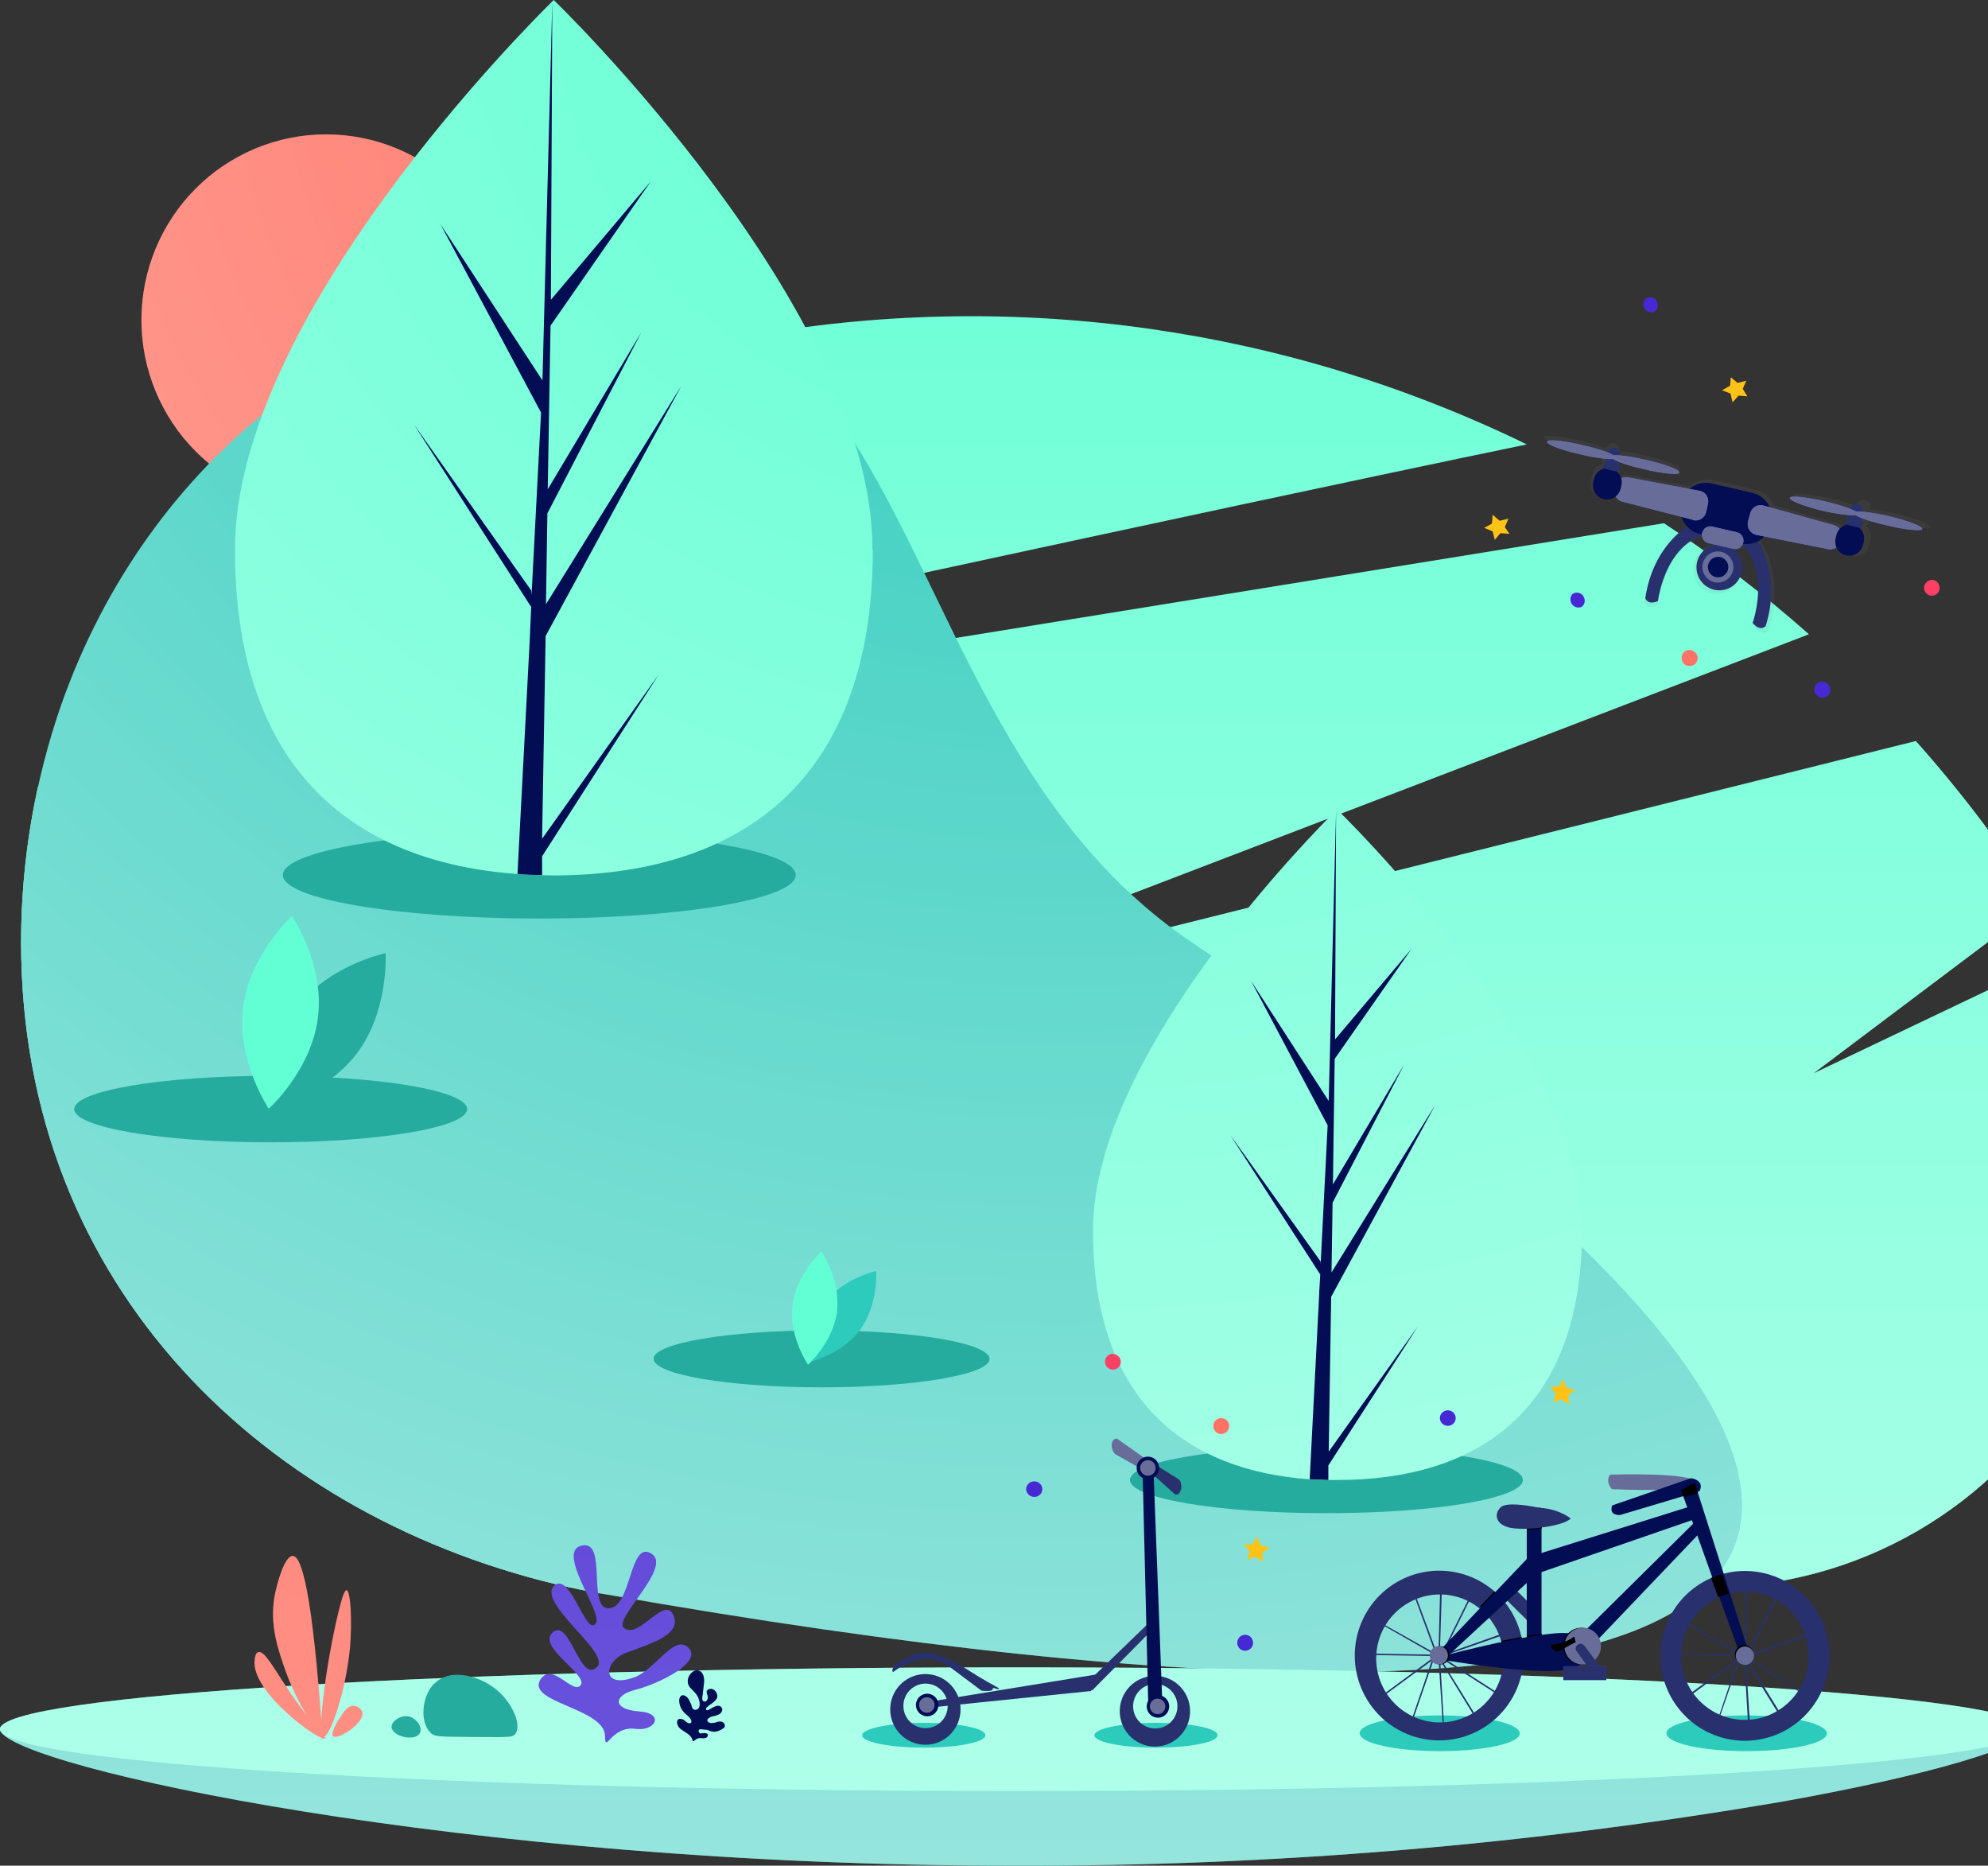
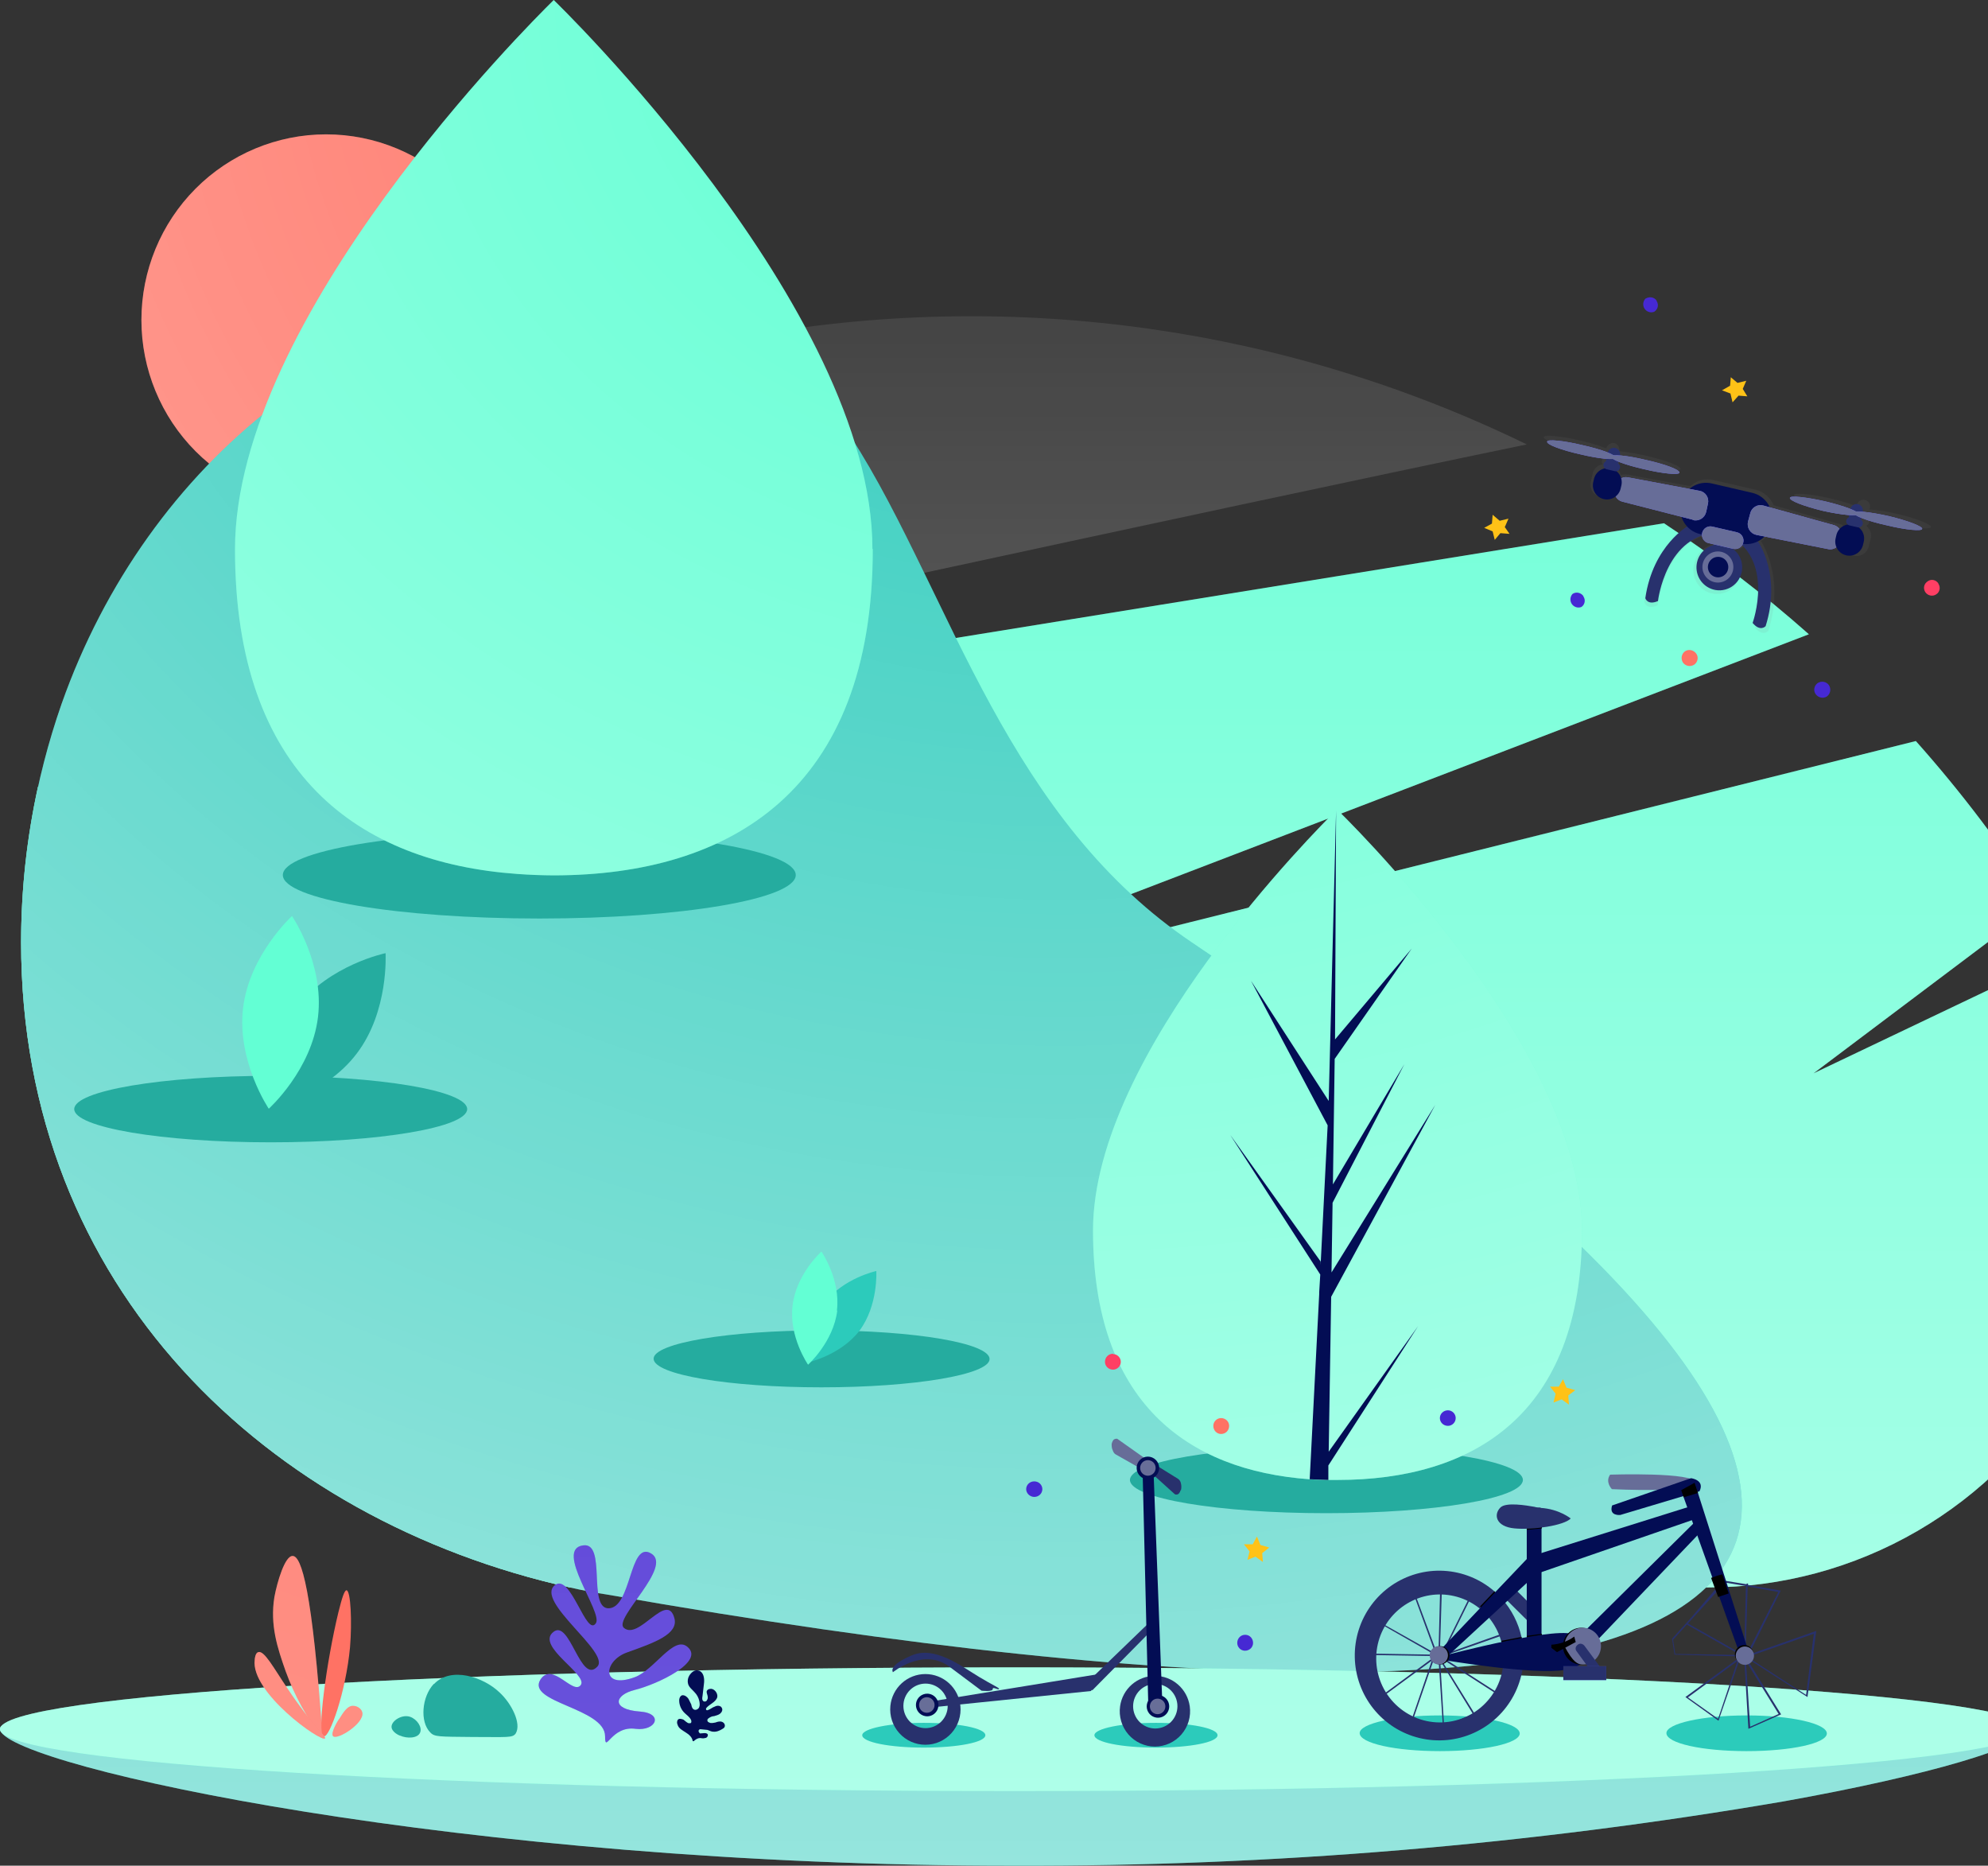
<svg xmlns="http://www.w3.org/2000/svg" width="502" height="471" viewBox="0 0 502 471" fill="none">
  <rect x="0" y="0" width="502" height="471" fill="#333333" stroke="none" />
  <path d="M431.456 400.753H143.908C67.69 383.794 5.33 325.332 5.33 237.863C5.33 224.653 6.751 211.533 9.594 198.591L420.174 132.097C433.028 140.543 445.259 149.91 456.773 160.122L285.594 225.725L204.846 256.696L483.778 187.077C495.216 199.908 505.612 213.637 514.869 228.134L457.928 270.977L522.153 240.362L523.042 241.79C532.237 257.937 537.05 276.226 537 294.829C536.949 313.432 532.037 331.695 522.754 347.791C513.472 363.887 500.145 377.25 484.106 386.545C468.068 395.84 449.882 400.739 431.367 400.753H431.456Z" fill="#63FFD4" />
  <path d="M431.456 400.753H143.908C67.69 383.794 5.33 325.332 5.33 237.863C5.33 224.653 6.751 211.533 9.594 198.591L420.174 132.097C433.028 140.543 445.259 149.91 456.773 160.122L285.594 225.725L204.846 256.696L483.778 187.077C495.216 199.908 505.612 213.637 514.869 228.134L457.928 270.977L522.153 240.362L523.042 241.79C532.237 257.937 537.05 276.226 537 294.829C536.949 313.432 532.037 331.695 522.754 347.791C513.472 363.887 500.145 377.25 484.106 386.545C468.068 395.84 449.882 400.739 431.367 400.753H431.456Z" fill="url(#paint0_linear_207_13204)" fill-opacity="0.5" />
-   <path d="M233.45 144.592C153.857 161.729 71.066 179.848 11.015 193.147C12.348 187.881 13.858 182.793 15.634 177.706C62.775 128.639 124.268 95.964 191.166 84.435C257.25 73.105 325.206 82.81 385.53 112.193C342.003 121.208 288.437 132.721 233.45 144.592Z" fill="#63FFD4" />
  <path d="M233.45 144.592C153.857 161.729 71.066 179.848 11.015 193.147C12.348 187.881 13.858 182.793 15.634 177.706C62.775 128.639 124.268 95.964 191.166 84.435C257.25 73.105 325.206 82.81 385.53 112.193C342.003 121.208 288.437 132.721 233.45 144.592Z" fill="url(#paint1_linear_207_13204)" fill-opacity="0.5" />
  <path d="M82.347 127.634C94.716 127.634 106.578 122.697 115.324 113.909C124.07 105.122 128.984 93.203 128.984 80.775C128.984 68.348 124.07 56.429 115.324 47.641C106.578 38.854 94.716 33.917 82.347 33.917C69.978 33.917 58.116 38.854 49.37 47.641C40.624 56.429 35.71 68.348 35.71 80.775C35.71 93.203 40.624 105.122 49.37 113.909C58.116 122.697 69.978 127.634 82.347 127.634Z" fill="#FF7264" />
  <path d="M82.347 127.634C94.716 127.634 106.578 122.697 115.324 113.909C124.07 105.122 128.984 93.203 128.984 80.775C128.984 68.348 124.07 56.429 115.324 47.641C106.578 38.854 94.716 33.917 82.347 33.917C69.978 33.917 58.116 38.854 49.37 47.641C40.624 56.429 35.71 68.348 35.71 80.775C35.71 93.203 40.624 105.122 49.37 113.909C58.116 122.697 69.978 127.634 82.347 127.634Z" fill="url(#paint2_radial_207_13204)" fill-opacity="0.5" />
  <path d="M430.834 400.753C402.23 428.421 306.292 429.492 153.235 402.538C150.126 402.091 147.017 401.467 143.908 400.753C67.69 383.794 5.33 325.332 5.33 237.863C5.344 217.376 8.798 197.038 15.546 177.706C37.132 116.566 90.609 73.278 153.146 73.278C168.692 73.278 180.95 77.384 191.077 84.435C209.732 97.287 221.28 119.779 233.361 144.592L241.356 161.015C252.727 183.953 265.696 207.338 285.594 225.725C290.367 230.161 295.476 234.22 300.873 237.863C419.908 318.014 459.705 372.905 430.834 400.753Z" fill="#2CCBBB" />
  <path d="M430.834 400.753C402.23 428.421 306.292 429.492 153.235 402.538C150.126 402.091 147.017 401.467 143.908 400.753C67.69 383.794 5.33 325.332 5.33 237.863C5.344 217.376 8.798 197.038 15.546 177.706C37.132 116.566 90.609 73.278 153.146 73.278C168.692 73.278 180.95 77.384 191.077 84.435C209.732 97.287 221.28 119.779 233.361 144.592L241.356 161.015C252.727 183.953 265.696 207.338 285.594 225.725C290.367 230.161 295.476 234.22 300.873 237.863C419.908 318.014 459.705 372.905 430.834 400.753Z" fill="url(#paint3_radial_207_13204)" fill-opacity="0.5" />
  <path d="M334.896 382.009C362.345 382.009 384.553 378.26 384.553 373.619C384.553 368.978 362.345 365.229 334.896 365.229C307.536 365.229 285.328 368.978 285.328 373.619C285.328 378.26 307.536 382.009 334.896 382.009ZM68.4 288.381C95.761 288.381 117.969 284.632 117.969 279.991C117.969 275.35 95.761 271.601 68.312 271.601C40.952 271.601 18.744 275.35 18.744 279.991C18.744 284.632 40.952 288.381 68.312 288.381H68.4Z" fill="#25AC9F" />
  <path d="M74.974 254.375C66.713 265.086 67.69 279.634 67.69 279.634C67.69 279.634 81.903 276.778 90.076 265.978C98.248 255.268 97.36 240.63 97.36 240.63C97.36 240.63 83.147 243.575 74.974 254.286V254.375Z" fill="#25AC9F" />
  <path d="M80.304 256.696C78.705 270.173 67.868 279.902 67.868 279.902C67.868 279.902 59.784 267.942 61.383 254.464C62.982 241.076 73.73 231.258 73.73 231.258C73.73 231.258 81.903 243.218 80.304 256.696Z" fill="#63FFD4" />
  <path d="M207.422 350.234C230.874 350.234 249.884 347.021 249.884 343.094C249.884 339.078 230.874 335.864 207.422 335.864C183.971 335.864 165.05 339.078 165.05 343.005C165.05 347.021 183.971 350.234 207.422 350.234Z" fill="#25AC9F" />
  <path d="M399.477 310.605C399.477 357.286 371.85 373.619 337.739 373.619C335.368 373.641 332.998 373.581 330.632 373.441C299.896 371.209 276 354.072 276 310.605C276 265.621 333.119 208.855 337.383 204.571L337.65 204.393C337.65 204.393 399.477 263.836 399.477 310.605Z" fill="#63FFD4" />
  <path d="M399.477 310.605C399.477 357.286 371.85 373.619 337.739 373.619C335.368 373.641 332.998 373.581 330.632 373.441C299.896 371.209 276 354.072 276 310.605C276 265.621 333.119 208.855 337.383 204.571L337.65 204.393C337.65 204.393 399.477 263.836 399.477 310.605Z" fill="url(#paint4_radial_207_13204)" fill-opacity="0.5" />
  <path d="M335.518 366.479L358.081 334.793L335.429 369.96V373.619L330.721 373.441L333.119 326.671V326.225L333.386 321.762L310.645 286.507L333.475 318.46V319.352L335.251 284.097L315.886 247.592L335.518 277.938L337.383 204.571L337.117 262.408L356.482 239.47L337.028 267.317L336.584 299.002L354.617 268.656L336.495 303.644L336.228 321.227L362.434 278.92L336.14 327.385L335.518 366.479Z" fill="#030D54" />
  <path d="M136.179 231.883C171.978 231.883 200.938 226.974 200.938 220.905C200.938 214.835 171.978 209.926 136.179 209.926C100.469 209.926 71.421 214.835 71.421 220.905C71.421 226.974 100.469 231.883 136.268 231.883H136.179Z" fill="#25AC9F" />
  <path d="M220.392 138.612C220.392 199.573 184.415 220.905 139.91 220.994C136.827 220.98 133.746 220.861 130.672 220.637C90.609 217.781 59.34 195.467 59.34 138.701C59.34 79.972 133.958 5.802 139.466 0.357L139.821 0C139.821 0 220.303 77.651 220.303 138.612H220.392Z" fill="#63FFD4" />
  <path d="M220.392 138.612C220.392 199.573 184.415 220.905 139.91 220.994C136.827 220.98 133.746 220.861 130.672 220.637C90.609 217.781 59.34 195.467 59.34 138.701C59.34 79.972 133.958 5.802 139.466 0.357L139.821 0C139.821 0 220.303 77.651 220.303 138.612H220.392Z" fill="url(#paint5_radial_207_13204)" fill-opacity="0.5" />
-   <path d="M136.979 211.622L166.382 170.208L136.89 216.174V220.905C134.758 220.905 132.715 220.816 130.672 220.637L133.87 159.587V159.051L134.136 153.25L104.555 107.195L134.136 149.055L134.225 150.215L136.623 104.16L111.217 56.587L136.979 96.038L139.466 0.357L139.111 75.688L164.339 45.788L139.022 82.203L138.311 123.528L161.94 83.899L138.222 129.597L137.867 152.536L172.067 97.377L137.778 160.569L136.89 211.622H136.979Z" fill="#030D54" />
  <path d="M512.56 436.454L512.471 436.901C510.961 440.917 487.864 448.057 450.466 454.751C386.319 465.74 321.352 471.174 256.28 470.996C116.814 471.085 3.464 446.004 0.089 436.901L0 436.544V436.276L0.089 436.097C3.82 428.332 117.08 439.846 256.28 439.846C283.374 439.846 309.49 439.489 334.008 438.775C382.599 437.525 424.971 435.383 456.24 434.312L465.123 433.955C493.727 433.063 511.05 433.063 512.471 436.097V436.276L512.56 436.544V436.454Z" fill="#2CCBBB" />
  <path d="M512.56 436.454L512.471 436.901C510.961 440.917 487.864 448.057 450.466 454.751C386.319 465.74 321.352 471.174 256.28 470.996C116.814 471.085 3.464 446.004 0.089 436.901L0 436.544V436.276L0.089 436.097C3.82 428.332 117.08 439.846 256.28 439.846C283.374 439.846 309.49 439.489 334.008 438.775C382.599 437.525 424.971 435.383 456.24 434.312L465.123 433.955C493.727 433.063 511.05 433.063 512.471 436.097V436.276L512.56 436.544V436.454Z" fill="url(#paint6_linear_207_13204)" fill-opacity="0.5" />
  <path d="M256.28 452.163C397.789 452.163 512.56 445.112 512.56 436.544C512.56 427.886 397.789 420.924 256.28 420.924C114.771 420.924 0 427.886 0 436.544C0 445.112 114.771 452.163 256.28 452.163Z" fill="#63FFD4" />
  <path d="M256.28 452.163C397.789 452.163 512.56 445.112 512.56 436.544C512.56 427.886 397.789 420.924 256.28 420.924C114.771 420.924 0 427.886 0 436.544C0 445.112 114.771 452.163 256.28 452.163Z" fill="url(#paint7_linear_207_13204)" fill-opacity="0.5" />
  <path d="M441.05 442.077C452.243 442.077 461.304 440.114 461.304 437.615C461.304 435.115 452.243 433.063 441.05 433.063C429.857 433.063 420.796 435.115 420.796 437.525C420.796 440.114 429.857 442.077 441.05 442.077ZM363.589 442.077C374.693 442.077 383.753 440.114 383.753 437.615C383.753 435.115 374.693 433.063 363.589 433.063C352.396 433.063 343.335 435.115 343.335 437.525C343.335 440.114 352.396 442.077 363.589 442.077Z" fill="#2CCBBB" />
  <path fill-rule="evenodd" clip-rule="evenodd" d="M364.388 436.454L363.233 418.603V418.514L362.079 418.871L356.749 434.312L348.398 428.421L361.723 418.603H361.812L362.7 417.979L348.754 410.035L345.289 413.873L345.822 417.443L361.901 417.711V418.068L345.556 417.8L344.934 413.784L349.642 408.607L356.66 400.306L356.749 400.663L358.259 399.057L363.766 400.038V399.771H364.122V400.128L372.294 401.556L364.655 416.997L363.589 417.8V417.979L381.266 411.731L379.134 428.421L364.122 418.782L363.589 418.425L372.472 432.795L364.388 436.365V436.454ZM363.677 419.228L364.655 435.829L371.939 432.706L363.677 419.228ZM356.571 433.777L349.02 428.421L361.546 419.228L356.571 433.777ZM363.944 418.246L364.299 418.425L378.868 427.797L380.822 412.356L363.944 418.246ZM363.056 417.711L362.7 416.908L356.837 401.109L358.348 399.414L363.677 400.395L363.233 417.622H363.145L363.056 417.711ZM349.02 409.856L362.523 417.443L362.345 417.086L356.571 401.377L349.909 408.785L349.02 409.856ZM363.589 417.354L364.122 400.395L371.761 401.824L364.388 416.729L363.5 417.354H363.589Z" fill="#28316D" />
  <path d="M380.467 399.057L388.195 406.733L385.797 409.232L378.068 401.556L380.467 399.057Z" fill="#28316D" />
-   <path fill-rule="evenodd" clip-rule="evenodd" d="M434.921 397.361C440.375 395.846 446.204 396.57 451.127 399.373C456.05 402.177 459.663 406.831 461.17 412.311C462.678 417.791 461.958 423.648 459.167 428.595C456.377 433.541 451.745 437.171 446.291 438.686C443.59 439.436 440.769 439.644 437.989 439.299C435.208 438.953 432.522 438.061 430.085 436.673C427.647 435.285 425.506 433.428 423.782 431.208C422.059 428.988 420.788 426.449 420.041 423.736C419.295 421.022 419.087 418.187 419.431 415.394C419.775 412.6 420.663 409.901 422.044 407.452C423.426 405.003 425.274 402.851 427.484 401.12C429.693 399.388 432.22 398.111 434.921 397.361ZM424.883 421.46C425.79 425.649 428.316 429.306 431.906 431.624C435.496 433.942 439.856 434.733 444.026 433.821C448.196 432.91 451.835 430.371 454.142 426.764C456.449 423.157 457.236 418.777 456.329 414.587C455.434 410.397 452.919 406.736 449.337 404.409C445.755 402.083 441.4 401.281 437.23 402.181C433.06 403.08 429.417 405.607 427.101 409.206C424.785 412.805 423.987 417.18 424.883 421.37V421.46Z" fill="#28316D" />
  <path d="M406.583 372.28C406.583 372.28 427.903 371.566 428.347 374.333C428.791 377.011 407.027 375.94 407.027 375.94C407.027 375.94 405.251 374.155 406.583 372.28Z" fill="#676D98" />
  <path d="M385.53 383.348H389.261V416.283H385.53V383.348Z" fill="#030D54" />
  <path d="M389.35 383.348V385.847L385.53 386.204V383.348H389.35Z" fill="black" />
  <path d="M389.083 380.581C388.55 380.581 388.017 380.581 387.484 380.402C385.441 380.045 380.289 379.153 378.868 380.581C377.091 382.366 377.713 385.401 382.421 385.847C387.04 386.293 394.946 385.133 396.634 383.348C396.634 383.348 393.703 380.938 388.995 380.67L389.083 380.581Z" fill="#28316D" />
  <path d="M388.284 392.363L427.903 379.956L429.235 383.08L388.639 397.093L388.284 392.363ZM400.01 411.909L428.614 383.616L430.212 385.936L402.941 414.498L400.01 411.909ZM407.116 380.045L427.015 373.173C427.015 373.173 430.568 373.619 429.147 376.475L409.159 382.455C409.159 382.455 406.139 382.812 407.116 379.956V380.045Z" fill="#030D54" />
  <path fill-rule="evenodd" clip-rule="evenodd" d="M377.358 401.734C380.099 404.136 382.188 407.197 383.431 410.631C384.674 414.066 385.029 417.76 384.464 421.37C383.709 426.051 381.43 430.347 377.984 433.586C374.538 436.825 370.119 438.824 365.421 439.27C360.723 439.715 356.011 438.581 352.022 436.047C348.034 433.512 344.996 429.72 343.383 425.264C341.77 420.808 341.675 415.94 343.111 411.423C344.547 406.907 347.434 402.997 351.32 400.306C355.205 397.615 359.869 396.295 364.581 396.554C369.293 396.812 373.787 398.634 377.358 401.734ZM348.221 423.423C348.86 425.515 349.916 427.454 351.324 429.124C352.732 430.793 354.463 432.157 356.412 433.134C358.361 434.111 360.487 434.68 362.661 434.807C364.835 434.933 367.012 434.615 369.06 433.87C371.108 433.126 372.984 431.971 374.575 430.476C376.165 428.981 377.437 427.177 378.312 425.174C379.188 423.17 379.649 421.009 379.668 418.821C379.687 416.633 379.264 414.464 378.424 412.445C376.831 408.619 373.834 405.554 370.055 403.887C366.275 402.219 362.002 402.076 358.121 403.487C354.239 404.898 351.046 407.755 349.203 411.466C347.36 415.177 347.009 419.459 348.221 423.423Z" fill="#28316D" />
  <path d="M384.731 417.979C384.731 419.05 384.731 420.21 384.464 421.281L379.134 420.835C379.578 418.603 379.578 416.372 379.134 414.23L384.198 413.248C384.553 414.765 384.731 416.372 384.731 417.979ZM389.35 412.356V416.283H385.53V412.98L389.35 412.445V412.356Z" fill="black" />
  <path d="M364.921 417.889C364.921 417.889 395.39 409.856 397.878 412.98C400.365 416.015 402.941 420.121 395.213 421.549C387.573 422.977 364.388 419.05 364.388 419.05L364.921 417.889Z" fill="#030D54" />
  <path d="M379.934 404.323L376.025 407.893C375.403 407 374.604 406.286 373.715 405.572L377.358 401.734L379.934 404.412V404.323Z" fill="black" />
  <path d="M363.944 416.283L386.685 392.363L387.396 397.896L365.188 418.425L363.944 416.283Z" fill="#030D54" />
  <path d="M363.677 420.21C364.29 420.21 364.877 419.965 365.311 419.53C365.744 419.095 365.987 418.505 365.987 417.889C365.987 417.274 365.744 416.684 365.311 416.248C364.877 415.813 364.29 415.569 363.677 415.569C363.065 415.569 362.477 415.813 362.044 416.248C361.611 416.684 361.368 417.274 361.368 417.889C361.368 418.505 361.611 419.095 362.044 419.53C362.477 419.965 363.065 420.21 363.677 420.21Z" fill="black" />
  <path d="M363.322 420.21C363.935 420.21 364.522 419.965 364.955 419.53C365.388 419.095 365.632 418.505 365.632 417.889C365.632 417.274 365.388 416.684 364.955 416.248C364.522 415.813 363.935 415.569 363.322 415.569C362.71 415.569 362.122 415.813 361.689 416.248C361.256 416.684 361.013 417.274 361.013 417.889C361.013 418.505 361.256 419.095 361.689 419.53C362.122 419.965 362.71 420.21 363.322 420.21Z" fill="#676D98" />
  <path d="M399.299 420.21C400.524 420.21 401.699 419.721 402.565 418.851C403.432 417.98 403.918 416.8 403.918 415.569C403.918 414.338 403.432 413.157 402.565 412.287C401.699 411.416 400.524 410.927 399.299 410.927C398.074 410.927 396.899 411.416 396.033 412.287C395.166 413.157 394.68 414.338 394.68 415.569C394.68 416.8 395.166 417.98 396.033 418.851C396.899 419.721 398.074 420.21 399.299 420.21Z" fill="black" />
-   <path d="M399.654 420.21C400.879 420.21 402.054 419.721 402.921 418.851C403.787 417.98 404.274 416.8 404.274 415.569C404.274 414.338 403.787 413.157 402.921 412.287C402.054 411.416 400.879 410.927 399.654 410.927C398.429 410.927 397.254 411.416 396.388 412.287C395.522 413.157 395.035 414.338 395.035 415.569C395.035 416.8 395.522 417.98 396.388 418.851C397.254 419.721 398.429 420.21 399.654 420.21Z" fill="#676D98" />
+   <path d="M399.654 420.21C400.879 420.21 402.054 419.721 402.921 418.851C403.787 417.98 404.274 416.8 404.274 415.569C404.274 414.338 403.787 413.157 402.921 412.287C402.054 411.416 400.879 410.927 399.654 410.927C398.429 410.927 397.254 411.416 396.388 412.287C395.522 413.157 395.035 414.338 395.035 415.569C397.254 419.721 398.429 420.21 399.654 420.21Z" fill="#676D98" />
  <path d="M398.144 416.908C397.7 416.372 397.789 415.658 398.411 415.212C398.944 414.765 399.654 414.944 400.099 415.479L403.741 420.388C404.185 420.924 404.096 421.727 403.563 422.174C403.03 422.531 402.23 422.441 401.786 421.906L398.144 416.908Z" fill="#28316D" />
  <path d="M397.967 414.498L393.17 417.086L391.748 416.015V415.212C393.828 415.095 395.832 414.382 397.522 413.159L397.878 414.498H397.967Z" fill="black" />
  <path d="M394.769 420.656H405.606V424.137H394.769V420.656Z" fill="#6C63FF" />
  <path d="M394.769 420.656H405.606V424.137H394.769V420.656Z" fill="#28316D" />
  <path fill-rule="evenodd" clip-rule="evenodd" d="M441.494 436.454L440.428 418.603L439.273 418.96L433.943 434.401L425.593 428.421L438.918 418.693H439.096L439.984 418.068L425.949 410.124L422.484 413.962L423.017 417.532L439.096 417.8V418.157L422.839 417.711L422.218 413.694L426.926 408.518L433.943 400.306L434.032 400.663L435.542 399.057L441.05 399.949V399.771H441.405V400.128L449.667 401.556L441.938 416.997L440.872 417.8V417.979L458.639 411.731L456.418 428.421L441.405 418.782L440.872 418.425L449.755 432.795L441.672 436.365L441.494 436.454ZM440.872 419.228L441.938 435.919L449.134 432.706L440.872 419.317V419.228ZM433.766 433.866L426.215 428.511L438.74 419.317L433.855 433.866H433.766ZM441.139 418.336L441.583 418.514L456.063 427.886L458.017 412.445L441.139 418.336ZM440.25 417.711L439.895 416.997L434.121 401.109L435.542 399.503L440.872 400.395L440.428 417.711H440.25ZM426.215 409.856L439.806 417.532L439.54 417.175L433.855 401.467L427.103 408.875L426.215 409.856ZM440.784 417.443L441.316 400.485L449.045 401.913L441.494 416.818L440.606 417.443H440.784Z" fill="#28316D" />
  <path d="M441.405 416.551L439.362 417.711L425.149 377.993L424.527 376.208L427.903 374.333L428.791 377.011L441.405 416.551Z" fill="#030D54" />
  <path d="M440.428 420.031C441.052 420.031 441.651 419.782 442.093 419.339C442.534 418.895 442.782 418.294 442.782 417.666C442.782 417.039 442.534 416.437 442.093 415.994C441.651 415.55 441.052 415.301 440.428 415.301C439.804 415.301 439.205 415.55 438.764 415.994C438.322 416.437 438.074 417.039 438.074 417.666C438.074 418.294 438.322 418.895 438.764 419.339C439.205 419.782 439.804 420.031 440.428 420.031Z" fill="black" />
  <path d="M440.606 420.299C441.218 420.299 441.806 420.055 442.239 419.62C442.672 419.184 442.915 418.594 442.915 417.979C442.915 417.363 442.672 416.773 442.239 416.338C441.806 415.902 441.218 415.658 440.606 415.658C439.993 415.658 439.406 415.902 438.973 416.338C438.54 416.773 438.296 417.363 438.296 417.979C438.296 418.594 438.54 419.184 438.973 419.62C439.406 420.055 439.993 420.299 440.606 420.299Z" fill="#676D98" />
  <path d="M436.52 402.27L433.855 403.162L432.078 398.343C433.055 397.986 434.032 397.629 434.921 397.45L436.52 402.27ZM428.702 376.922L425.149 377.993L424.527 376.208L427.903 374.333L428.791 377.011L428.702 376.922Z" fill="black" />
  <path d="M233.272 441.185C241.889 441.185 248.818 439.846 248.818 438.061C248.818 436.276 241.889 434.937 233.272 434.937C224.745 434.937 217.727 436.365 217.727 438.061C217.727 439.846 224.745 441.185 233.272 441.185ZM291.901 441.185C300.518 441.185 307.447 439.846 307.447 438.061C307.447 436.276 300.518 434.937 291.901 434.937C283.374 434.937 276.356 436.365 276.356 438.061C276.356 439.846 283.374 441.185 291.901 441.185Z" fill="#2CCBBB" />
  <path fill-rule="evenodd" clip-rule="evenodd" d="M242.511 430.653C242.635 431.894 242.499 433.147 242.111 434.332C241.723 435.517 241.092 436.607 240.26 437.532C239.427 438.457 238.41 439.196 237.276 439.702C236.141 440.208 234.913 440.47 233.672 440.47C232.431 440.47 231.203 440.208 230.068 439.702C228.934 439.196 227.917 438.457 227.085 437.532C226.252 436.607 225.621 435.517 225.233 434.332C224.846 433.147 224.709 431.894 224.833 430.653C225.053 428.451 226.079 426.41 227.713 424.925C229.346 423.441 231.47 422.619 233.672 422.619C235.874 422.619 237.998 423.441 239.632 424.925C241.265 426.41 242.291 428.451 242.511 430.653ZM239.313 430.653C239.313 432.144 238.723 433.574 237.674 434.629C236.624 435.683 235.201 436.276 233.717 436.276C232.232 436.276 230.809 435.683 229.759 434.629C228.71 433.574 228.12 432.144 228.12 430.653C228.12 429.161 228.71 427.731 229.759 426.677C230.809 425.622 232.232 425.03 233.717 425.03C235.201 425.03 236.624 425.622 237.674 426.677C238.723 427.731 239.313 429.161 239.313 430.653ZM300.429 430.742C300.609 432.008 300.516 433.297 300.156 434.524C299.796 435.75 299.179 436.885 298.345 437.85C297.511 438.816 296.48 439.59 295.323 440.121C294.165 440.652 292.907 440.927 291.635 440.927C290.362 440.927 289.105 440.652 287.947 440.121C286.79 439.59 285.759 438.816 284.925 437.85C284.091 436.885 283.474 435.75 283.114 434.524C282.754 433.297 282.661 432.008 282.841 430.742C283.142 428.614 284.198 426.668 285.813 425.259C287.429 423.851 289.496 423.076 291.635 423.076C293.774 423.076 295.841 423.851 297.456 425.259C299.072 426.668 300.128 428.614 300.429 430.742ZM297.32 430.742C297.32 432.233 296.73 433.664 295.681 434.718C294.631 435.773 293.208 436.365 291.724 436.365C290.239 436.365 288.816 435.773 287.766 434.718C286.717 433.664 286.127 432.233 286.127 430.742C286.127 429.251 286.717 427.82 287.766 426.766C288.816 425.711 290.239 425.119 291.724 425.119C293.208 425.119 294.631 425.711 295.681 426.766C296.73 427.82 297.32 429.251 297.32 430.742Z" fill="#28316D" />
  <path fill-rule="evenodd" clip-rule="evenodd" d="M289.769 410.035L274.402 424.851L275.823 426.726L289.769 412.623V409.946V410.035Z" fill="#28316D" />
  <path fill-rule="evenodd" clip-rule="evenodd" d="M279.11 422.352L233.717 429.76V431.188L275.467 426.904L279.021 422.441L279.11 422.352ZM225.455 422.174C225.455 422.174 232.917 416.015 239.491 420.567L247.841 426.815C247.841 426.815 250.772 427.172 250.683 426.369C250.683 425.744 252.105 426.726 252.282 426.369C252.371 426.101 250.772 425.476 247.219 423.334C242.777 420.656 235.937 415.301 230.074 417.979C224.212 420.478 225.455 422.084 225.455 422.084V422.174Z" fill="#28316D" />
  <path d="M233.628 433.241C234.037 433.315 234.457 433.297 234.859 433.19C235.261 433.082 235.634 432.888 235.953 432.62C236.272 432.352 236.528 432.017 236.704 431.638C236.88 431.26 236.971 430.847 236.971 430.43C236.971 430.012 236.88 429.599 236.704 429.221C236.528 428.842 236.272 428.507 235.953 428.239C235.634 427.971 235.261 427.777 234.859 427.669C234.457 427.562 234.037 427.545 233.628 427.618C232.971 427.736 232.377 428.082 231.948 428.596C231.52 429.11 231.286 429.759 231.286 430.43C231.286 431.1 231.52 431.749 231.948 432.263C232.377 432.777 232.971 433.123 233.628 433.241Z" fill="#030D54" />
  <path d="M233.628 432.349C233.913 432.411 234.208 432.408 234.492 432.34C234.776 432.273 235.042 432.142 235.269 431.958C235.496 431.774 235.679 431.541 235.805 431.277C235.931 431.012 235.996 430.723 235.996 430.43C235.996 430.136 235.931 429.847 235.805 429.582C235.679 429.318 235.496 429.085 235.269 428.901C235.042 428.717 234.776 428.586 234.492 428.519C234.208 428.451 233.913 428.448 233.628 428.511C233.191 428.606 232.801 428.848 232.521 429.197C232.24 429.546 232.088 429.981 232.088 430.43C232.088 430.878 232.24 431.313 232.521 431.662C232.801 432.011 233.191 432.254 233.628 432.349Z" fill="white" fill-opacity="0.4" />
  <path d="M289.325 369.513C289.858 369.692 291.28 371.299 291.28 371.299L293.5 429.849L289.947 430.117L288.526 371.477L288.259 369.87C288.082 369.603 288.792 369.424 289.325 369.603V369.513Z" fill="#030D54" />
  <path d="M280.709 364.515C280.709 365.051 280.709 365.586 280.975 366.122C281.153 366.657 281.419 367.014 281.775 367.193L293.589 373.887L293.411 371.209L282.308 363.355C282.13 363.176 281.863 363.176 281.597 363.266C281.153 363.355 280.886 363.801 280.709 364.515Z" fill="#676D98" />
  <path d="M291.901 433.598C292.311 433.672 292.731 433.654 293.133 433.547C293.534 433.439 293.908 433.245 294.226 432.977C294.545 432.709 294.802 432.374 294.977 431.995C295.153 431.617 295.245 431.204 295.245 430.787C295.245 430.369 295.153 429.956 294.977 429.578C294.802 429.2 294.545 428.864 294.226 428.596C293.908 428.328 293.534 428.134 293.133 428.026C292.731 427.919 292.311 427.902 291.901 427.975C291.245 428.093 290.65 428.439 290.222 428.953C289.794 429.467 289.559 430.116 289.559 430.787C289.559 431.457 289.794 432.106 290.222 432.62C290.65 433.134 291.245 433.48 291.901 433.598Z" fill="#030D54" />
  <path d="M291.901 432.706C292.187 432.768 292.482 432.765 292.766 432.697C293.05 432.63 293.315 432.499 293.542 432.315C293.77 432.131 293.953 431.898 294.079 431.634C294.205 431.369 294.27 431.08 294.27 430.787C294.27 430.493 294.205 430.204 294.079 429.939C293.953 429.675 293.77 429.442 293.542 429.258C293.315 429.074 293.05 428.943 292.766 428.876C292.482 428.808 292.187 428.805 291.901 428.868C291.465 428.963 291.074 429.205 290.794 429.554C290.514 429.903 290.361 430.338 290.361 430.787C290.361 431.235 290.514 431.67 290.794 432.019C291.074 432.368 291.465 432.611 291.901 432.706Z" fill="white" fill-opacity="0.4" />
  <path fill-rule="evenodd" clip-rule="evenodd" d="M281.064 341.845C282.13 341.845 283.018 342.737 283.018 343.808C283.018 344.879 282.13 345.772 281.064 345.772C279.909 345.772 279.021 344.879 279.021 343.808C279.021 342.648 279.909 341.755 281.064 341.755V341.845Z" fill="#FF3F64" />
  <path fill-rule="evenodd" clip-rule="evenodd" d="M261.166 373.976C262.32 373.976 263.209 374.869 263.209 375.94C263.209 377.011 262.32 377.903 261.166 377.903C260.1 377.903 259.122 377.011 259.122 375.94C259.122 374.869 260.011 373.976 261.166 373.976ZM365.632 356.036C366.698 356.036 367.586 356.929 367.586 358C367.586 359.071 366.698 359.963 365.632 359.963C364.477 359.963 363.589 359.071 363.589 358C363.589 356.929 364.477 356.036 365.632 356.036ZM314.465 412.713C315.531 412.713 316.419 413.605 316.419 414.765C316.419 415.837 315.531 416.729 314.376 416.729C313.31 416.729 312.422 415.837 312.422 414.765C312.422 413.605 313.31 412.713 314.376 412.713H314.465Z" fill="#4629D3" />
  <path fill-rule="evenodd" clip-rule="evenodd" d="M308.335 358C309.49 358 310.378 358.892 310.378 359.963C310.378 361.124 309.49 362.016 308.335 362.016C307.269 362.016 306.381 361.124 306.381 359.963C306.381 358.892 307.269 358 308.335 358Z" fill="#FF7264" />
  <path fill-rule="evenodd" clip-rule="evenodd" d="M314.109 389.863L315.531 391.648L314.998 393.791L317.041 392.987L318.906 394.326L318.729 392.095L320.505 390.667L318.284 390.042L317.396 387.9L316.33 389.863H314.109ZM391.393 350.056L392.814 351.841L392.281 354.072L394.324 353.269L396.19 354.608L396.012 352.287L397.789 350.949L395.568 350.324L394.68 348.182L393.614 350.056H391.393Z" fill="#FFC217" />
  <path fill-rule="evenodd" clip-rule="evenodd" d="M489.463 147.27C488.842 146.377 487.687 146.11 486.798 146.734C485.821 147.359 485.555 148.519 486.177 149.501C486.798 150.394 488.042 150.662 488.93 150.037C489.819 149.501 490.085 148.252 489.463 147.359V147.27Z" fill="#FF3F64" />
  <path fill-rule="evenodd" clip-rule="evenodd" d="M461.837 172.975C461.215 172.083 459.971 171.815 458.994 172.44C458.106 173.064 457.839 174.314 458.461 175.206C459.083 176.099 460.327 176.456 461.304 175.831C462.192 175.206 462.459 173.957 461.837 172.975ZM418.309 75.866C417.687 74.974 416.444 74.795 415.466 75.42C415.161 75.761 414.977 76.194 414.945 76.652C414.913 77.109 415.035 77.564 415.29 77.945C415.546 78.325 415.921 78.608 416.355 78.749C416.79 78.89 417.259 78.88 417.687 78.722C418.664 78.098 418.931 76.937 418.309 75.956V75.866ZM399.832 150.483C399.21 149.59 397.967 149.323 397.078 149.947C396.772 150.288 396.589 150.722 396.557 151.179C396.525 151.637 396.647 152.092 396.902 152.472C397.158 152.852 397.533 153.135 397.967 153.276C398.402 153.417 398.87 153.408 399.299 153.25C400.187 152.714 400.454 151.465 399.832 150.572V150.483Z" fill="#4629D3" />
  <path fill-rule="evenodd" clip-rule="evenodd" d="M428.347 165.031C427.725 164.139 426.482 163.782 425.504 164.407C424.616 165.031 424.35 166.281 424.971 167.263C425.593 168.155 426.837 168.423 427.814 167.798C428.702 167.174 428.969 165.924 428.347 165.031Z" fill="#FF7264" />
  <path fill-rule="evenodd" clip-rule="evenodd" d="M440.073 98.18L441.228 100.054L439.007 99.876L437.497 101.572L436.964 99.34L434.832 98.537L436.875 97.377L437.053 95.234L438.74 96.663L440.961 96.127L440.073 98.18ZM379.934 132.989L381.177 134.774L378.868 134.596L377.446 136.292L376.913 134.149L374.781 133.257L376.736 132.186L376.913 129.954L378.69 131.472L380.911 130.936L380.023 132.989H379.934Z" fill="#FFC217" />
  <path fill-rule="evenodd" clip-rule="evenodd" d="M69.289 403.162C68.134 410.303 70.088 416.104 72.131 421.906C74.344 428.012 77.491 433.733 81.459 438.864C78.883 401.377 76.129 392.809 73.908 392.809C71.954 392.72 69.999 399.324 69.289 403.162Z" fill="#FF7264" />
  <path fill-rule="evenodd" clip-rule="evenodd" d="M69.289 403.162C68.134 410.303 70.088 416.104 72.131 421.906C74.344 428.012 77.491 433.733 81.459 438.864C78.883 401.377 76.129 392.809 73.908 392.809C71.954 392.72 69.999 399.324 69.289 403.162Z" fill="url(#paint8_radial_207_13204)" fill-opacity="0.2" />
  <path fill-rule="evenodd" clip-rule="evenodd" d="M81.725 438.239C79.949 437.972 82.436 419.496 85.456 407C86.344 403.43 86.966 401.467 87.499 401.467C88.565 401.556 88.921 409.41 88.388 415.836C87.322 427.261 83.235 438.596 81.814 438.329" fill="#FF7264" />
-   <path fill-rule="evenodd" clip-rule="evenodd" d="M81.725 438.239C79.949 437.972 82.436 419.496 85.456 407C86.344 403.43 86.966 401.467 87.499 401.467C88.565 401.556 88.921 409.41 88.388 415.836C87.322 427.261 83.235 438.596 81.814 438.329" fill="url(#paint9_radial_207_13204)" fill-opacity="0.2" />
  <path fill-rule="evenodd" clip-rule="evenodd" d="M82.081 438.864C81.103 439.935 63.248 427.261 64.314 419.05C64.314 418.693 64.492 417.265 65.203 417.086C66.713 416.551 69.111 421.103 72.664 426.369C78.883 435.74 82.436 438.329 82.081 438.864Z" fill="#FF7264" />
  <path fill-rule="evenodd" clip-rule="evenodd" d="M82.081 438.864C81.103 439.935 63.248 427.261 64.314 419.05C64.314 418.693 64.492 417.265 65.203 417.086C66.713 416.551 69.111 421.103 72.664 426.369C78.883 435.74 82.436 438.329 82.081 438.864Z" fill="url(#paint10_radial_207_13204)" fill-opacity="0.2" />
  <path fill-rule="evenodd" clip-rule="evenodd" d="M91.497 432.349C92.03 435.026 85.278 439.31 84.124 438.329C83.324 437.525 85.545 433.955 85.723 433.866C86.611 432.438 87.766 430.474 89.276 430.653C90.164 430.653 91.319 431.367 91.497 432.349Z" fill="#FF7264" />
  <path fill-rule="evenodd" clip-rule="evenodd" d="M91.497 432.349C92.03 435.026 85.278 439.31 84.124 438.329C83.324 437.525 85.545 433.955 85.723 433.866C86.611 432.438 87.766 430.474 89.276 430.653C90.164 430.653 91.319 431.367 91.497 432.349Z" fill="url(#paint11_radial_207_13204)" fill-opacity="0.2" />
  <path d="M152.791 438.329C152.791 431.188 132.892 429.849 136.446 424.048C139.466 419.317 144.707 428.064 146.661 425.387C148.527 422.709 135.202 415.569 139.732 411.999C143.908 408.607 146.573 425.387 150.836 420.745C154.212 417.175 134.847 404.144 140.177 400.128C144.174 397.182 148.083 413.516 150.481 409.767C152.258 407 139.821 391.024 147.283 390.131C153.146 389.328 148.438 405.661 153.501 406.018C159.542 406.286 158.831 388.792 164.428 392.184C170.024 395.486 154.923 408.518 157.499 410.927C161.319 414.319 168.425 401.556 170.291 408.518C171.357 412.534 165.316 414.676 158.298 417.175C152.347 419.317 151.725 426.547 160.253 423.423C165.227 421.638 170.113 412.802 173.577 415.747C178.108 419.496 166.027 425.208 160.253 426.636C155.189 427.886 154.212 431.545 161.585 432.081C167.714 432.527 165.671 437.079 160.519 436.454C154.301 435.562 152.791 442.97 152.791 438.329Z" fill="#4629D3" />
  <path d="M152.791 438.329C152.791 431.188 132.892 429.849 136.446 424.048C139.466 419.317 144.707 428.064 146.661 425.387C148.527 422.709 135.202 415.569 139.732 411.999C143.908 408.607 146.573 425.387 150.836 420.745C154.212 417.175 134.847 404.144 140.177 400.128C144.174 397.182 148.083 413.516 150.481 409.767C152.258 407 139.821 391.024 147.283 390.131C153.146 389.328 148.438 405.661 153.501 406.018C159.542 406.286 158.831 388.792 164.428 392.184C170.024 395.486 154.923 408.518 157.499 410.927C161.319 414.319 168.425 401.556 170.291 408.518C171.357 412.534 165.316 414.676 158.298 417.175C152.347 419.317 151.725 426.547 160.253 423.423C165.227 421.638 170.113 412.802 173.577 415.747C178.108 419.496 166.027 425.208 160.253 426.636C155.189 427.886 154.212 431.545 161.585 432.081C167.714 432.527 165.671 437.079 160.519 436.454C154.301 435.562 152.791 442.97 152.791 438.329Z" fill="url(#paint12_linear_207_13204)" fill-opacity="0.2" />
  <path fill-rule="evenodd" clip-rule="evenodd" d="M174.91 439.667C174.91 438.686 174.022 437.882 173.133 437.347C172.334 436.811 171.357 436.365 171.09 435.383C170.912 435.026 170.912 434.491 171.179 434.134C171.534 433.777 172.156 433.955 172.6 434.134C173.044 434.491 173.4 434.848 173.844 435.026H174.288C174.643 435.026 174.643 434.401 174.466 434.134C174.11 433.42 173.4 432.973 172.867 432.438C172.129 431.726 171.658 430.78 171.534 429.76C171.445 429.135 171.534 428.243 172.245 427.975C172.867 427.886 173.489 428.332 173.844 428.868L174.555 430.296C174.643 430.742 174.732 431.277 175.176 431.545C175.621 431.813 176.242 431.545 176.509 431.099C176.775 430.563 176.686 430.028 176.598 429.492C176.42 428.6 175.976 427.797 175.354 427.172C174.821 426.547 174.022 426.011 173.755 425.119C173.662 424.776 173.637 424.418 173.683 424.066C173.729 423.713 173.844 423.373 174.022 423.066C174.555 422.174 175.443 421.46 176.331 421.727C176.953 421.817 177.486 422.441 177.664 423.155C177.841 423.78 177.841 424.494 177.752 425.119L177.397 428.154C177.308 428.6 177.219 429.225 177.664 429.492C178.019 429.671 178.463 429.492 178.552 429.135C178.818 428.778 178.73 428.332 178.641 427.975C178.552 427.618 178.374 427.261 178.463 426.904C178.641 426.547 178.996 426.368 179.351 426.368C180.24 426.19 181.306 427.35 181.128 428.421C180.773 429.76 179.085 430.206 178.285 431.277V431.545C178.285 431.724 178.552 431.813 178.73 431.724C179.351 431.545 179.884 431.01 180.506 430.831C181.128 430.474 182.016 430.563 182.283 431.188C182.549 431.635 182.283 432.259 181.839 432.616C181.395 432.973 180.862 433.063 180.329 433.241C179.796 433.241 179.263 433.509 178.818 433.866C178.73 433.955 178.552 434.134 178.641 434.401C178.641 434.58 178.818 434.758 179.085 434.848C179.529 435.115 180.151 434.937 180.684 434.848C181.128 434.669 181.75 434.491 182.283 434.669C182.816 434.848 183.171 435.383 182.994 435.919C182.905 436.186 182.638 436.365 182.461 436.454C181.75 436.901 180.95 437.258 180.062 437.168C179.618 437.168 179.174 436.901 178.641 436.722L176.864 436.544C176.864 436.544 176.598 436.543 176.509 436.722C176.242 436.99 176.509 437.436 176.775 437.615L177.841 437.525C178.108 437.525 178.552 437.525 178.73 437.882C178.818 438.329 178.463 438.775 178.019 438.775C177.575 438.953 177.131 438.775 176.775 438.775C176.242 438.775 175.798 439.043 175.354 439.4C175.354 439.4 175.265 439.578 175.088 439.578C174.999 439.578 174.821 439.489 174.91 439.4" fill="#030D54" />
  <path fill-rule="evenodd" clip-rule="evenodd" d="M109.618 425.119C113.882 420.656 122.055 423.334 126.141 427.261C129.161 430.028 131.738 435.115 130.227 437.615C129.428 438.775 128.096 438.507 119.301 438.507C110.862 438.418 109.707 438.507 108.641 437.347C105.976 434.669 106.509 428.332 109.53 425.119H109.618ZM98.87 435.919C98.87 434.401 101.535 432.706 103.578 433.42C105.355 434.044 106.687 436.097 106.065 437.436C105.443 438.864 102.778 438.953 101.002 438.15C100.824 438.15 98.87 437.258 98.87 435.919Z" fill="#25AC9F" />
  <path d="M478.892 129.687C476.672 129.151 474.451 128.794 472.052 128.616C472.165 128.389 472.225 128.139 472.229 127.885C472.233 127.632 472.18 127.38 472.074 127.15C471.969 126.919 471.813 126.716 471.618 126.554C471.424 126.392 471.196 126.276 470.951 126.214C470.706 126.153 470.45 126.147 470.203 126.198C469.956 126.249 469.723 126.355 469.521 126.509C469.32 126.662 469.156 126.859 469.04 127.084C468.925 127.31 468.861 127.559 468.854 127.812C466.722 127.009 464.502 126.384 462.281 125.849C457.306 124.688 453.131 124.331 453.042 124.956C452.865 125.67 456.773 127.188 461.748 128.348C463.969 128.883 466.189 129.24 468.499 129.508V130.133C468.329 130.195 468.177 130.295 468.053 130.427C467.929 130.558 467.837 130.717 467.785 130.891C467.734 131.064 467.723 131.248 467.754 131.426C467.786 131.604 467.858 131.773 467.966 131.918C467.078 131.918 466.278 132.454 465.834 133.168C465.479 132.721 464.946 132.275 464.413 132.275L447.89 127.545C447.483 126.57 446.853 125.706 446.05 125.024C445.247 124.341 444.295 123.859 443.271 123.617L432.789 121.208C430.657 120.672 428.436 121.208 426.837 122.725L410.847 119.779C410.314 119.69 409.781 119.779 409.248 119.958C409.159 119.155 408.715 118.53 408.093 118.084C408.449 117.905 408.715 117.637 408.804 117.191C408.893 116.745 408.715 116.299 408.271 116.031L408.449 115.585C410.669 116.388 412.89 117.013 415.111 117.548C420.086 118.708 424.172 119.065 424.35 118.441C424.527 117.637 420.619 116.209 415.644 115.049C413.423 114.513 411.202 114.156 408.893 113.889C409.071 112.996 408.538 112.104 407.649 111.836C406.761 111.657 405.873 112.282 405.606 113.175C403.464 112.363 401.268 111.707 399.033 111.211C394.058 110.051 389.972 109.694 389.794 110.319C389.616 111.033 393.525 112.55 398.5 113.71C400.72 114.246 402.941 114.603 405.251 114.781V115.406C405.081 115.468 404.928 115.568 404.804 115.7C404.681 115.831 404.589 115.99 404.537 116.164C404.485 116.337 404.475 116.521 404.506 116.699C404.537 116.877 404.61 117.046 404.718 117.191C404.096 117.284 403.518 117.564 403.058 117.994C402.598 118.425 402.278 118.985 402.142 119.601L401.698 121.654C401.508 122.446 401.634 123.282 402.049 123.982C402.464 124.683 403.135 125.192 403.918 125.403L405.162 125.67C406.05 125.938 407.116 125.67 407.827 125.045C408.182 125.581 408.715 126.027 409.426 126.206L424.883 130.222C425.149 131.115 425.682 132.007 426.304 132.721C424.527 133.971 417.065 139.594 415.2 152C415.2 152 415.733 154.053 418.576 152.804C418.576 152.804 420.175 138.791 430.124 135.221C430.124 136.113 430.834 136.916 431.723 137.184L432.877 137.363C430.39 137.809 428.436 139.683 427.903 142.093C427.642 142.883 427.548 143.719 427.628 144.548C427.707 145.376 427.958 146.179 428.363 146.904C428.769 147.63 429.321 148.263 429.984 148.761C430.647 149.26 431.407 149.615 432.214 149.802C433.021 149.989 433.858 150.005 434.672 149.848C435.485 149.692 436.257 149.366 436.939 148.893C437.62 148.419 438.195 147.808 438.628 147.098C439.06 146.388 439.341 145.596 439.451 144.771C439.984 142.361 439.096 139.862 437.053 138.344L438.207 138.612C439.096 138.88 439.984 138.434 440.517 137.63C447.89 145.217 443.182 158.516 443.182 158.516C445.225 160.837 446.558 159.23 446.558 159.23C450.822 145.485 444.692 136.649 444.692 136.649H444.514C445.225 136.292 445.847 135.756 446.38 135.31L462.814 138.612C463.613 138.791 464.324 138.612 464.946 138.166C465.301 139.148 466.101 139.862 467.078 140.04L468.232 140.308C469.02 140.47 469.84 140.318 470.519 139.885C471.198 139.453 471.684 138.772 471.875 137.987L472.408 135.935C472.674 134.774 472.23 133.525 471.253 132.721C471.454 132.65 471.632 132.524 471.766 132.357C471.9 132.191 471.986 131.99 472.014 131.777C472.041 131.565 472.01 131.348 471.922 131.153C471.835 130.957 471.696 130.789 471.519 130.669L471.697 130.222C473.868 131.038 476.094 131.694 478.359 132.186C483.245 133.346 487.42 133.703 487.598 133.078C487.776 132.364 483.867 130.847 478.892 129.687Z" fill="url(#paint13_linear_207_13204)" />
  <path d="M431.989 148.609C432.759 148.922 433.588 149.065 434.418 149.028C435.248 148.99 436.06 148.773 436.799 148.391C437.538 148.009 438.186 147.471 438.699 146.815C439.213 146.158 439.579 145.398 439.773 144.586C439.967 143.774 439.984 142.93 439.823 142.11C439.662 141.291 439.328 140.517 438.842 139.839C438.356 139.162 437.73 138.598 437.007 138.186C436.285 137.774 435.482 137.524 434.654 137.452C433.277 137.333 431.903 137.714 430.781 138.526C429.66 139.338 428.866 140.527 428.543 141.878C428.221 143.229 428.391 144.651 429.023 145.886C429.656 147.121 430.708 148.087 431.989 148.609Z" fill="#28316D" />
  <path d="M432.433 146.824C432.953 147.017 433.508 147.098 434.06 147.06C434.613 147.022 435.152 146.866 435.64 146.603C436.129 146.34 436.556 145.975 436.893 145.534C437.231 145.092 437.471 144.583 437.598 144.041C437.725 143.499 437.736 142.936 437.63 142.39C437.523 141.843 437.303 141.326 436.982 140.871C436.662 140.417 436.249 140.036 435.771 139.755C435.293 139.473 434.761 139.296 434.21 139.237C433.263 139.135 432.311 139.384 431.534 139.937C430.756 140.491 430.207 141.31 429.989 142.242C429.77 143.174 429.898 144.154 430.349 144.997C430.799 145.841 431.54 146.491 432.433 146.824Z" fill="#676D98" />
  <path d="M432.7 145.485C433.047 145.657 433.429 145.749 433.816 145.752C434.204 145.756 434.587 145.672 434.938 145.506C435.289 145.34 435.597 145.097 435.842 144.795C436.086 144.492 436.259 144.138 436.348 143.759C436.437 143.381 436.44 142.986 436.356 142.606C436.273 142.226 436.105 141.87 435.865 141.564C435.626 141.258 435.32 141.01 434.972 140.839C434.624 140.668 434.242 140.578 433.855 140.576C433.272 140.573 432.706 140.768 432.248 141.13C431.79 141.492 431.468 141.999 431.334 142.569C431.2 143.138 431.262 143.737 431.51 144.266C431.758 144.796 432.178 145.225 432.7 145.485Z" fill="#030D54" />
  <path d="M426.482 132.632C426.482 132.632 417.421 137.541 415.466 151.019C415.466 151.019 415.999 152.893 418.664 151.733C418.664 151.733 420.619 134.596 434.299 134.417L426.482 132.632ZM443.893 136.649C443.893 136.649 449.933 145.128 445.847 158.07C445.847 158.07 444.514 159.587 442.56 157.266C442.56 157.266 448.423 141.022 436.164 134.953L443.893 136.738V136.649Z" fill="#28316D" />
  <path d="M442.461 124.415L432.247 122.046C428.757 121.237 425.276 123.423 424.47 126.929L424.45 127.016C423.644 130.522 425.82 134.021 429.31 134.83L439.523 137.199C443.013 138.009 446.495 135.823 447.3 132.317L447.32 132.23C448.126 128.723 445.95 125.225 442.461 124.415Z" fill="#030D54" />
  <path d="M427.459 131.204L409.692 126.652C409.346 126.569 409.019 126.417 408.732 126.204C408.444 125.992 408.203 125.724 408.02 125.416C407.838 125.108 407.719 124.767 407.671 124.412C407.622 124.057 407.645 123.696 407.738 123.35L407.916 122.636C408.182 121.208 409.692 120.226 411.025 120.494L429.058 123.885C429.428 123.937 429.784 124.066 430.102 124.265C430.419 124.463 430.692 124.727 430.901 125.039C431.111 125.35 431.253 125.702 431.318 126.073C431.383 126.443 431.369 126.823 431.279 127.188L430.834 129.24C430.751 129.6 430.597 129.94 430.381 130.239C430.166 130.538 429.892 130.791 429.578 130.983C429.263 131.174 428.913 131.3 428.549 131.353C428.186 131.407 427.815 131.386 427.459 131.293V131.204ZM443.537 135.042L461.57 138.612C462.991 138.969 464.413 137.987 464.768 136.559L464.946 135.845C465.039 135.499 465.062 135.138 465.013 134.783C464.965 134.428 464.846 134.087 464.664 133.779C464.481 133.471 464.239 133.203 463.952 132.991C463.665 132.778 463.338 132.626 462.991 132.543L445.314 127.634C444.958 127.527 444.583 127.497 444.215 127.544C443.846 127.592 443.492 127.716 443.174 127.91C442.856 128.103 442.582 128.361 442.369 128.667C442.156 128.973 442.01 129.32 441.938 129.687L441.405 131.65C441.314 132.014 441.297 132.393 441.356 132.763C441.414 133.134 441.547 133.489 441.747 133.806C441.946 134.123 442.208 134.396 442.516 134.609C442.823 134.821 443.171 134.969 443.537 135.042Z" fill="#6C63FF" />
  <path d="M427.459 131.204L409.692 126.652C409.346 126.569 409.019 126.417 408.732 126.204C408.444 125.992 408.203 125.724 408.02 125.416C407.838 125.108 407.719 124.767 407.671 124.412C407.622 124.057 407.645 123.696 407.738 123.35L407.916 122.636C408.182 121.208 409.692 120.226 411.025 120.494L429.058 123.885C429.428 123.937 429.784 124.066 430.102 124.265C430.419 124.463 430.692 124.727 430.901 125.039C431.111 125.35 431.253 125.702 431.318 126.073C431.383 126.443 431.369 126.823 431.279 127.188L430.834 129.24C430.751 129.6 430.597 129.94 430.381 130.239C430.166 130.538 429.892 130.791 429.578 130.983C429.263 131.174 428.913 131.3 428.549 131.353C428.186 131.407 427.815 131.386 427.459 131.293V131.204ZM443.537 135.042L461.57 138.612C462.991 138.969 464.413 137.987 464.768 136.559L464.946 135.845C465.039 135.499 465.062 135.138 465.013 134.783C464.965 134.428 464.846 134.087 464.664 133.779C464.481 133.471 464.239 133.203 463.952 132.991C463.665 132.778 463.338 132.626 462.991 132.543L445.314 127.634C444.958 127.527 444.583 127.497 444.215 127.544C443.846 127.592 443.492 127.716 443.174 127.91C442.856 128.103 442.582 128.361 442.369 128.667C442.156 128.973 442.01 129.32 441.938 129.687L441.405 131.65C441.314 132.014 441.297 132.393 441.356 132.763C441.414 133.134 441.547 133.489 441.747 133.806C441.946 134.123 442.208 134.396 442.516 134.609C442.823 134.821 443.171 134.969 443.537 135.042Z" fill="#676D98" />
  <path d="M409.422 122.544C409.863 120.623 408.671 118.706 406.759 118.262C404.847 117.818 402.939 119.016 402.497 120.938L402.317 121.72C401.876 123.641 403.068 125.558 404.98 126.002C406.892 126.446 408.8 125.248 409.242 123.326L409.422 122.544Z" fill="#030D54" />
  <path d="M470.627 136.735C471.068 134.814 469.876 132.897 467.964 132.453C466.052 132.01 464.144 133.208 463.702 135.129L463.522 135.912C463.081 137.833 464.273 139.75 466.185 140.193C468.097 140.637 470.005 139.439 470.447 137.518L470.627 136.735Z" fill="#030D54" />
  <path d="M408.276 116.863L406.198 116.381C405.625 116.248 405.052 116.607 404.92 117.184C404.787 117.76 405.145 118.335 405.719 118.468L407.796 118.95C408.37 119.083 408.942 118.724 409.075 118.147C409.207 117.571 408.849 116.996 408.276 116.863Z" fill="#28316D" />
  <path d="M409.073 115.017C409.272 114.152 408.735 113.289 407.875 113.09C407.014 112.89 406.156 113.429 405.957 114.294L405.597 115.859C405.399 116.724 405.935 117.586 406.796 117.786C407.656 117.986 408.515 117.447 408.713 116.582L409.073 115.017Z" fill="#28316D" />
  <path d="M399.033 114.692C403.829 115.852 407.916 116.209 408.005 115.585C408.182 114.87 404.451 113.442 399.566 112.371C394.769 111.211 390.682 110.854 390.682 111.479C390.416 112.193 394.236 113.621 399.033 114.692Z" fill="#6C63FF" />
  <path d="M415.111 118.441C419.908 119.601 423.994 119.958 424.083 119.333C424.261 118.619 420.53 117.191 415.644 116.12C410.847 114.96 406.85 114.603 406.761 115.228C406.583 115.942 410.314 117.37 415.111 118.441Z" fill="#6C63FF" />
  <path d="M469.572 131.034L467.495 130.552C466.921 130.419 466.349 130.779 466.216 131.355C466.084 131.931 466.441 132.507 467.015 132.64L469.092 133.122C469.666 133.255 470.238 132.895 470.371 132.319C470.503 131.742 470.146 131.167 469.572 131.034Z" fill="#28316D" />
  <path d="M470.367 129.208C470.566 128.343 470.029 127.481 469.169 127.281C468.308 127.082 467.45 127.621 467.251 128.485L466.891 130.051C466.693 130.915 467.229 131.778 468.09 131.977C468.95 132.177 469.809 131.638 470.007 130.773L470.367 129.208Z" fill="#28316D" />
  <path d="M460.327 128.973C465.123 130.044 469.21 130.401 469.298 129.776C469.476 129.151 465.745 127.723 460.859 126.563C456.063 125.492 452.065 125.045 451.976 125.67C451.799 126.384 455.53 127.812 460.327 128.973Z" fill="#6C63FF" />
  <path d="M476.494 132.632C481.291 133.792 485.288 134.149 485.377 133.525C485.555 132.9 481.824 131.472 477.027 130.311C472.23 129.24 468.144 128.794 468.055 129.419C467.877 130.133 471.608 131.561 476.494 132.632Z" fill="#6C63FF" />
  <path d="M399.033 114.692C403.829 115.852 407.916 116.209 408.005 115.585C408.182 114.87 404.451 113.442 399.566 112.371C394.769 111.211 390.682 110.854 390.682 111.479C390.416 112.193 394.236 113.621 399.033 114.692Z" fill="#676D98" />
  <path d="M415.111 118.441C419.908 119.601 423.994 119.958 424.083 119.333C424.261 118.619 420.53 117.191 415.644 116.12C410.847 114.96 406.85 114.603 406.761 115.228C406.583 115.942 410.314 117.37 415.111 118.441ZM460.327 128.973C465.123 130.044 469.21 130.401 469.298 129.776C469.476 129.151 465.745 127.723 460.859 126.563C456.063 125.492 452.065 125.045 451.976 125.67C451.799 126.384 455.53 127.812 460.327 128.973Z" fill="#676D98" />
  <path d="M476.494 132.632C481.291 133.792 485.288 134.149 485.377 133.525C485.555 132.9 481.824 131.472 477.027 130.311C472.23 129.24 468.144 128.794 468.055 129.419C467.877 130.133 471.608 131.561 476.494 132.632Z" fill="#676D98" />
  <path d="M438.611 134.381L432.379 132.935C431.231 132.669 430.087 133.388 429.822 134.541C429.557 135.694 430.272 136.844 431.419 137.11L437.651 138.555C438.799 138.822 439.944 138.103 440.208 136.95C440.473 135.797 439.758 134.647 438.611 134.381Z" fill="#6C63FF" />
  <path d="M438.611 134.381L432.379 132.935C431.231 132.669 430.087 133.388 429.822 134.541C429.557 135.694 430.272 136.844 431.419 137.11L437.651 138.555C438.799 138.822 439.944 138.103 440.208 136.95C440.473 135.797 439.758 134.647 438.611 134.381Z" fill="#676D98" />
  <path d="M208.133 328.992C203.336 335.329 203.869 343.987 203.869 343.987C203.869 343.987 212.219 342.202 217.016 335.954C221.813 329.527 221.28 320.87 221.28 320.87C221.28 320.87 212.93 322.655 208.133 328.992Z" fill="#2CCBBB" />
  <path d="M211.42 330.866C210.443 338.81 204.047 344.522 204.047 344.522C204.047 344.522 199.161 337.471 200.138 329.617C201.026 321.673 207.422 315.961 207.422 315.961C207.422 315.961 212.308 323.012 211.331 330.866H211.42Z" fill="#63FFD4" />
  <path d="M298.208 376.208C298.344 375.65 298.344 375.069 298.208 374.512C298.12 373.976 297.853 373.619 297.498 373.351L292.168 370.049C290.924 369.156 288.526 368.175 288.526 368.175L287.637 369.067L296.521 377.1C296.698 377.279 296.965 377.368 297.231 377.279C297.587 377.279 297.942 376.832 298.12 376.208H298.208Z" fill="#28316D" />
  <path d="M289.858 373.441C290.612 373.441 291.335 373.14 291.868 372.604C292.401 372.068 292.701 371.342 292.701 370.585C292.701 369.827 292.401 369.101 291.868 368.565C291.335 368.029 290.612 367.728 289.858 367.728C289.104 367.728 288.381 368.029 287.848 368.565C287.315 369.101 287.016 369.827 287.016 370.585C287.016 371.342 287.315 372.068 287.848 372.604C288.381 373.14 289.104 373.441 289.858 373.441Z" fill="#030D54" />
  <path d="M289.858 372.548C290.377 372.548 290.874 372.341 291.24 371.973C291.607 371.605 291.813 371.105 291.813 370.585C291.813 370.064 291.607 369.564 291.24 369.196C290.874 368.828 290.377 368.621 289.858 368.621C289.34 368.621 288.843 368.828 288.476 369.196C288.11 369.564 287.904 370.064 287.904 370.585C287.904 371.105 288.11 371.605 288.476 371.973C288.843 372.341 289.34 372.548 289.858 372.548Z" fill="white" fill-opacity="0.4" />
  <defs>
    <linearGradient id="paint0_linear_207_13204" x1="0.09" y1="0" x2="0.09" y2="471" gradientUnits="userSpaceOnUse">
      <stop stop-color="white" stop-opacity="0" />
      <stop offset="1" stop-color="white" />
    </linearGradient>
    <linearGradient id="paint1_linear_207_13204" x1="0" y1="-0.156" x2="0" y2="471" gradientUnits="userSpaceOnUse">
      <stop stop-color="white" stop-opacity="0" />
      <stop offset="1" stop-color="white" />
    </linearGradient>
    <radialGradient id="paint2_radial_207_13204" cx="0" cy="0" r="1" gradientUnits="userSpaceOnUse" gradientTransform="translate(268.5) rotate(90) scale(470.484 535.936)">
      <stop stop-color="white" stop-opacity="0" />
      <stop offset="1" stop-color="white" />
    </radialGradient>
    <radialGradient id="paint3_radial_207_13204" cx="0" cy="0" r="1" gradientUnits="userSpaceOnUse" gradientTransform="translate(268.643 -0.121) rotate(90) scale(471.091 536.959)">
      <stop stop-color="white" stop-opacity="0" />
      <stop offset="1" stop-color="white" />
    </radialGradient>
    <radialGradient id="paint4_radial_207_13204" cx="0" cy="0" r="1" gradientUnits="userSpaceOnUse" gradientTransform="translate(268.5) rotate(90) scale(471.204 536.927)">
      <stop stop-color="white" stop-opacity="0" />
      <stop offset="1" stop-color="white" />
    </radialGradient>
    <radialGradient id="paint5_radial_207_13204" cx="0" cy="0" r="1" gradientUnits="userSpaceOnUse" gradientTransform="translate(268.648) rotate(90) scale(470.922 537.246)">
      <stop stop-color="white" stop-opacity="0" />
      <stop offset="1" stop-color="white" />
    </radialGradient>
    <linearGradient id="paint6_linear_207_13204" x1="0" y1="0.159" x2="0" y2="472.065" gradientUnits="userSpaceOnUse">
      <stop stop-color="white" stop-opacity="0" />
      <stop offset="1" stop-color="white" />
    </linearGradient>
    <linearGradient id="paint7_linear_207_13204" x1="0" y1="0" x2="0" y2="471" gradientUnits="userSpaceOnUse">
      <stop stop-color="white" stop-opacity="0" />
      <stop offset="1" stop-color="white" />
    </linearGradient>
    <radialGradient id="paint8_radial_207_13204" cx="0" cy="0" r="1" gradientUnits="userSpaceOnUse" gradientTransform="translate(270.169 -0.904) rotate(90) scale(471.025 537.28)">
      <stop stop-color="white" stop-opacity="0" />
      <stop offset="1" stop-color="white" />
    </radialGradient>
    <radialGradient id="paint9_radial_207_13204" cx="0" cy="0" r="1" gradientUnits="userSpaceOnUse" gradientTransform="translate(265.121) rotate(90) scale(470.401 531.474)">
      <stop stop-color="white" stop-opacity="0" />
      <stop offset="1" stop-color="white" />
    </radialGradient>
    <radialGradient id="paint10_radial_207_13204" cx="0" cy="0" r="1" gradientUnits="userSpaceOnUse" gradientTransform="translate(268.824 -0.997) rotate(90) scale(470.802 537.464)">
      <stop stop-color="white" stop-opacity="0" />
      <stop offset="1" stop-color="white" />
    </radialGradient>
    <radialGradient id="paint11_radial_207_13204" cx="0" cy="0" r="1" gradientUnits="userSpaceOnUse" gradientTransform="translate(270.423 0.683) rotate(90) scale(472.52 532.485)">
      <stop stop-color="white" stop-opacity="0" />
      <stop offset="1" stop-color="white" />
    </radialGradient>
    <linearGradient id="paint12_linear_207_13204" x1="-0.268" y1="-0.573" x2="-0.268" y2="471.621" gradientUnits="userSpaceOnUse">
      <stop stop-color="white" stop-opacity="0" />
      <stop offset="1" stop-color="white" />
    </linearGradient>
    <linearGradient id="paint13_linear_207_13204" x1="493.077" y1="546.981" x2="621.829" y2="227.489" gradientUnits="userSpaceOnUse">
      <stop stop-color="#808080" stop-opacity="0.3" />
      <stop offset="0.5" stop-color="#808080" stop-opacity="0.1" />
      <stop offset="1" stop-color="#808080" stop-opacity="0.1" />
    </linearGradient>
  </defs>
</svg>